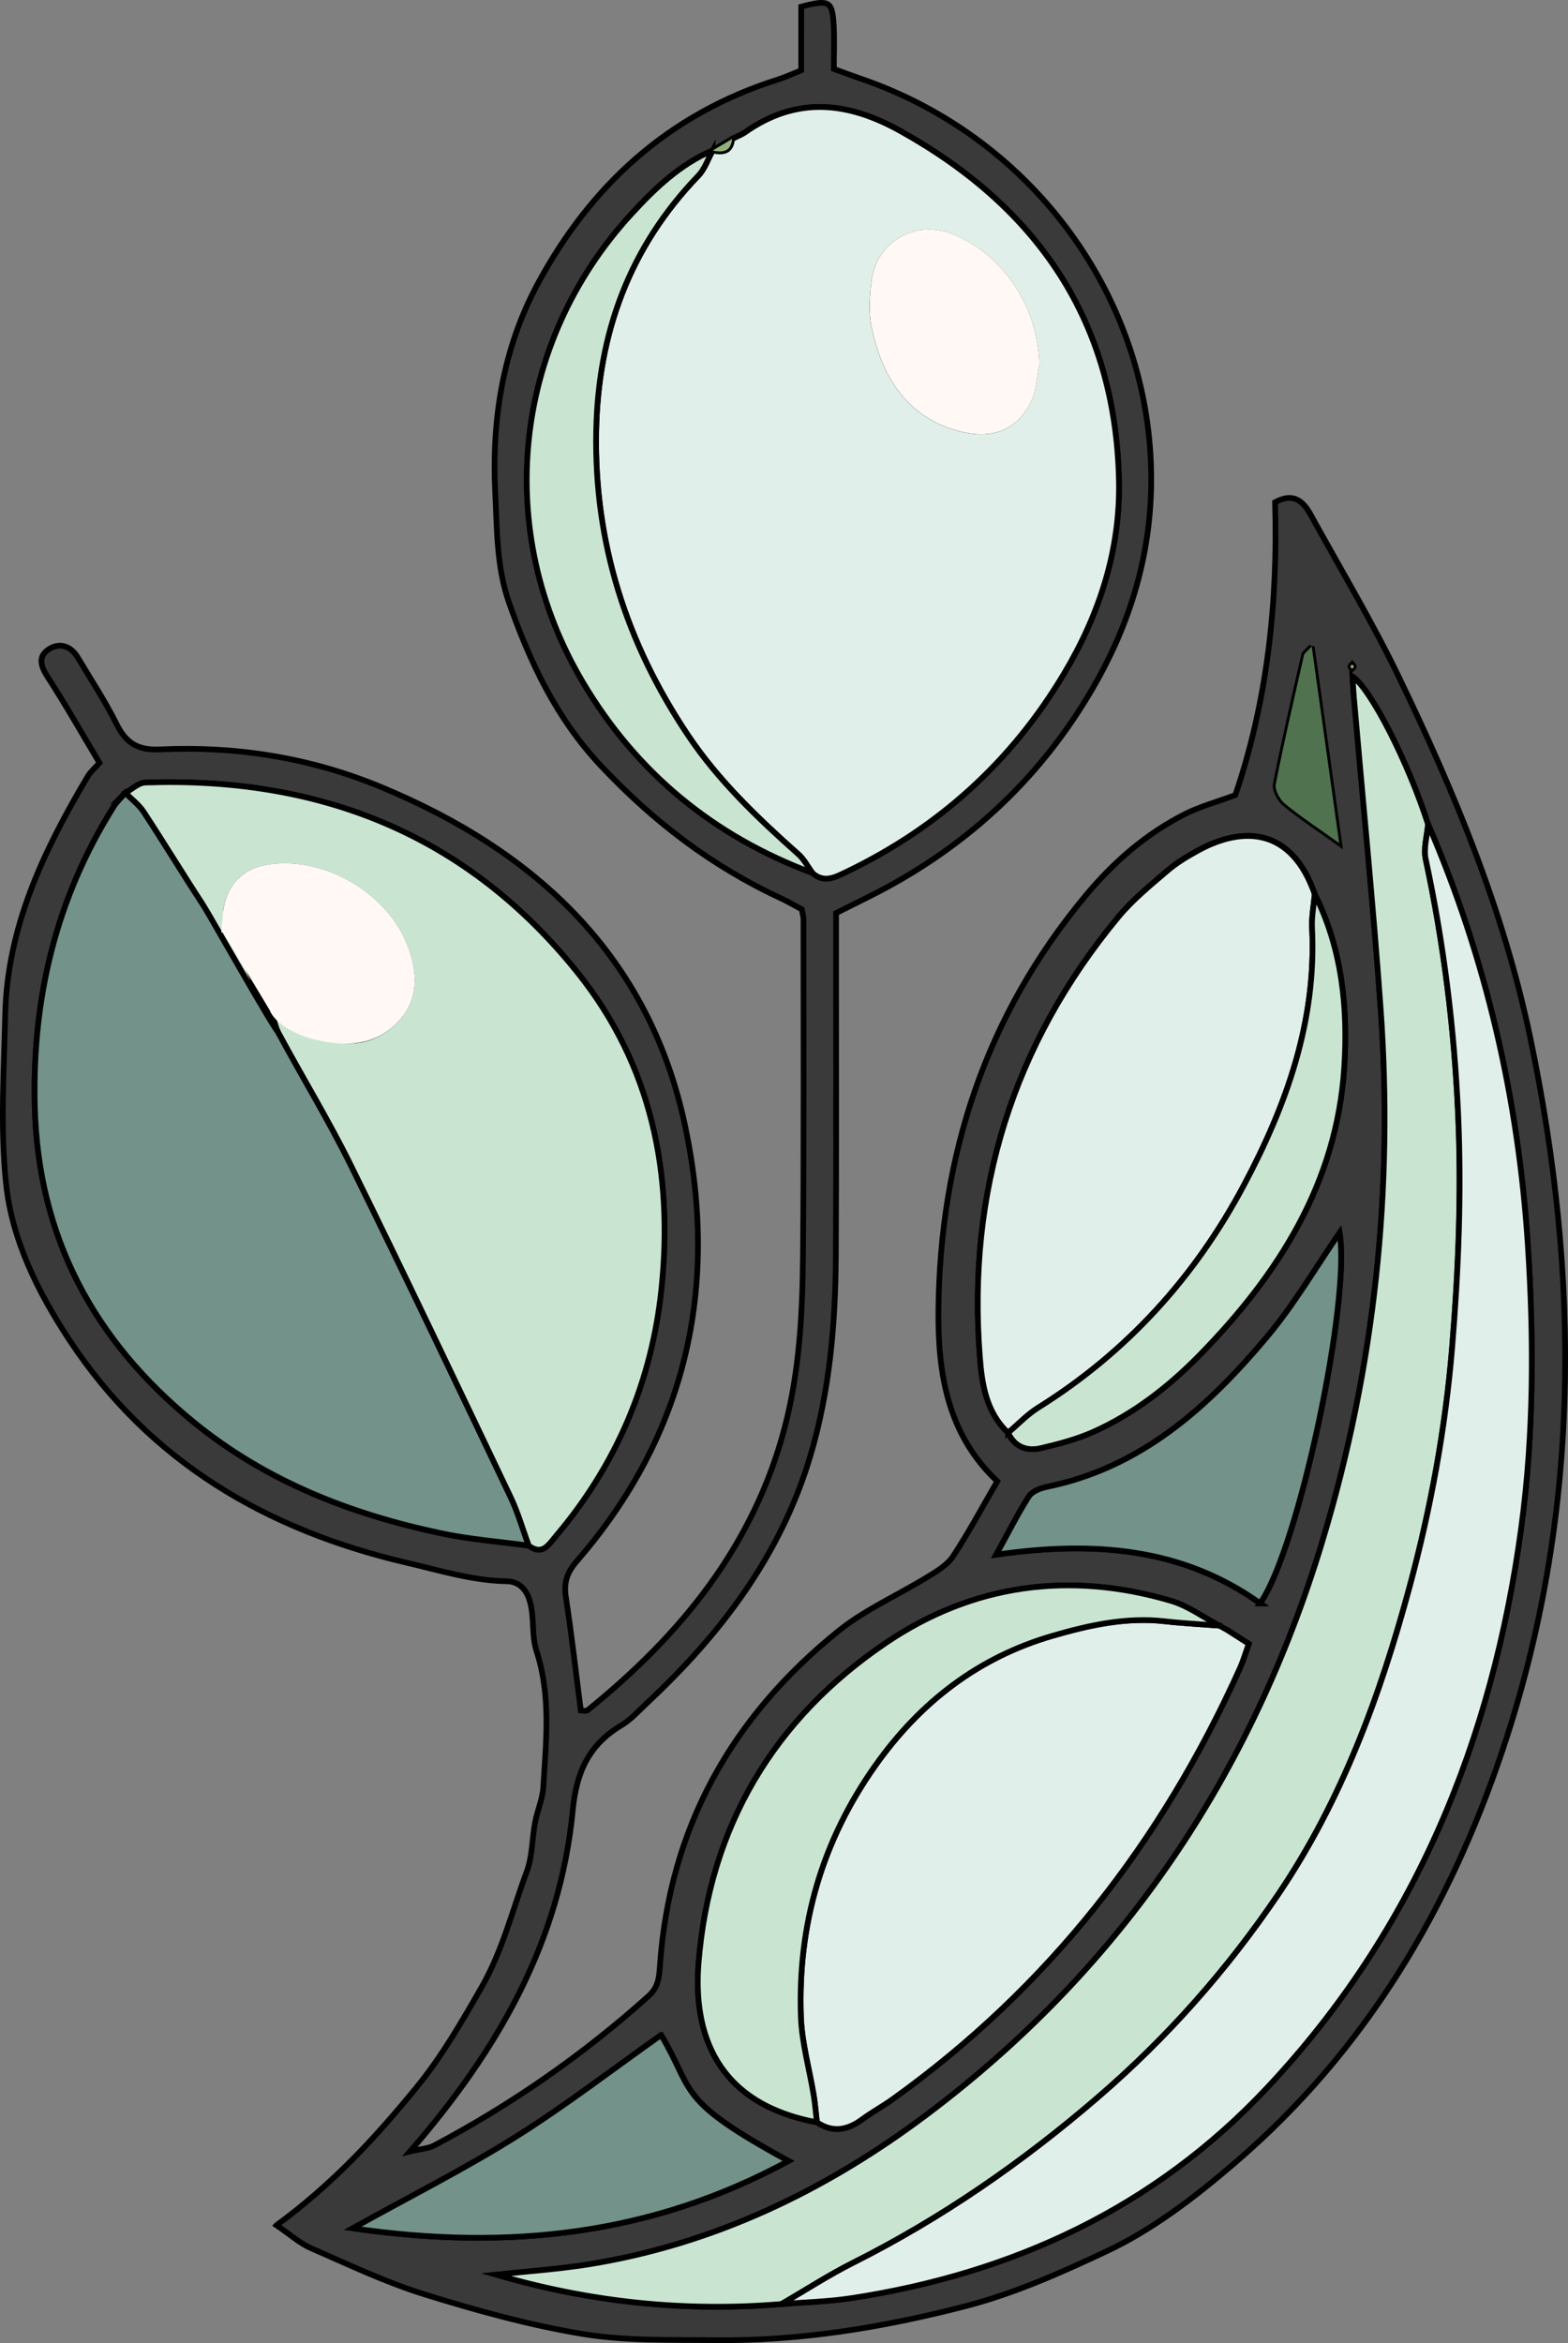
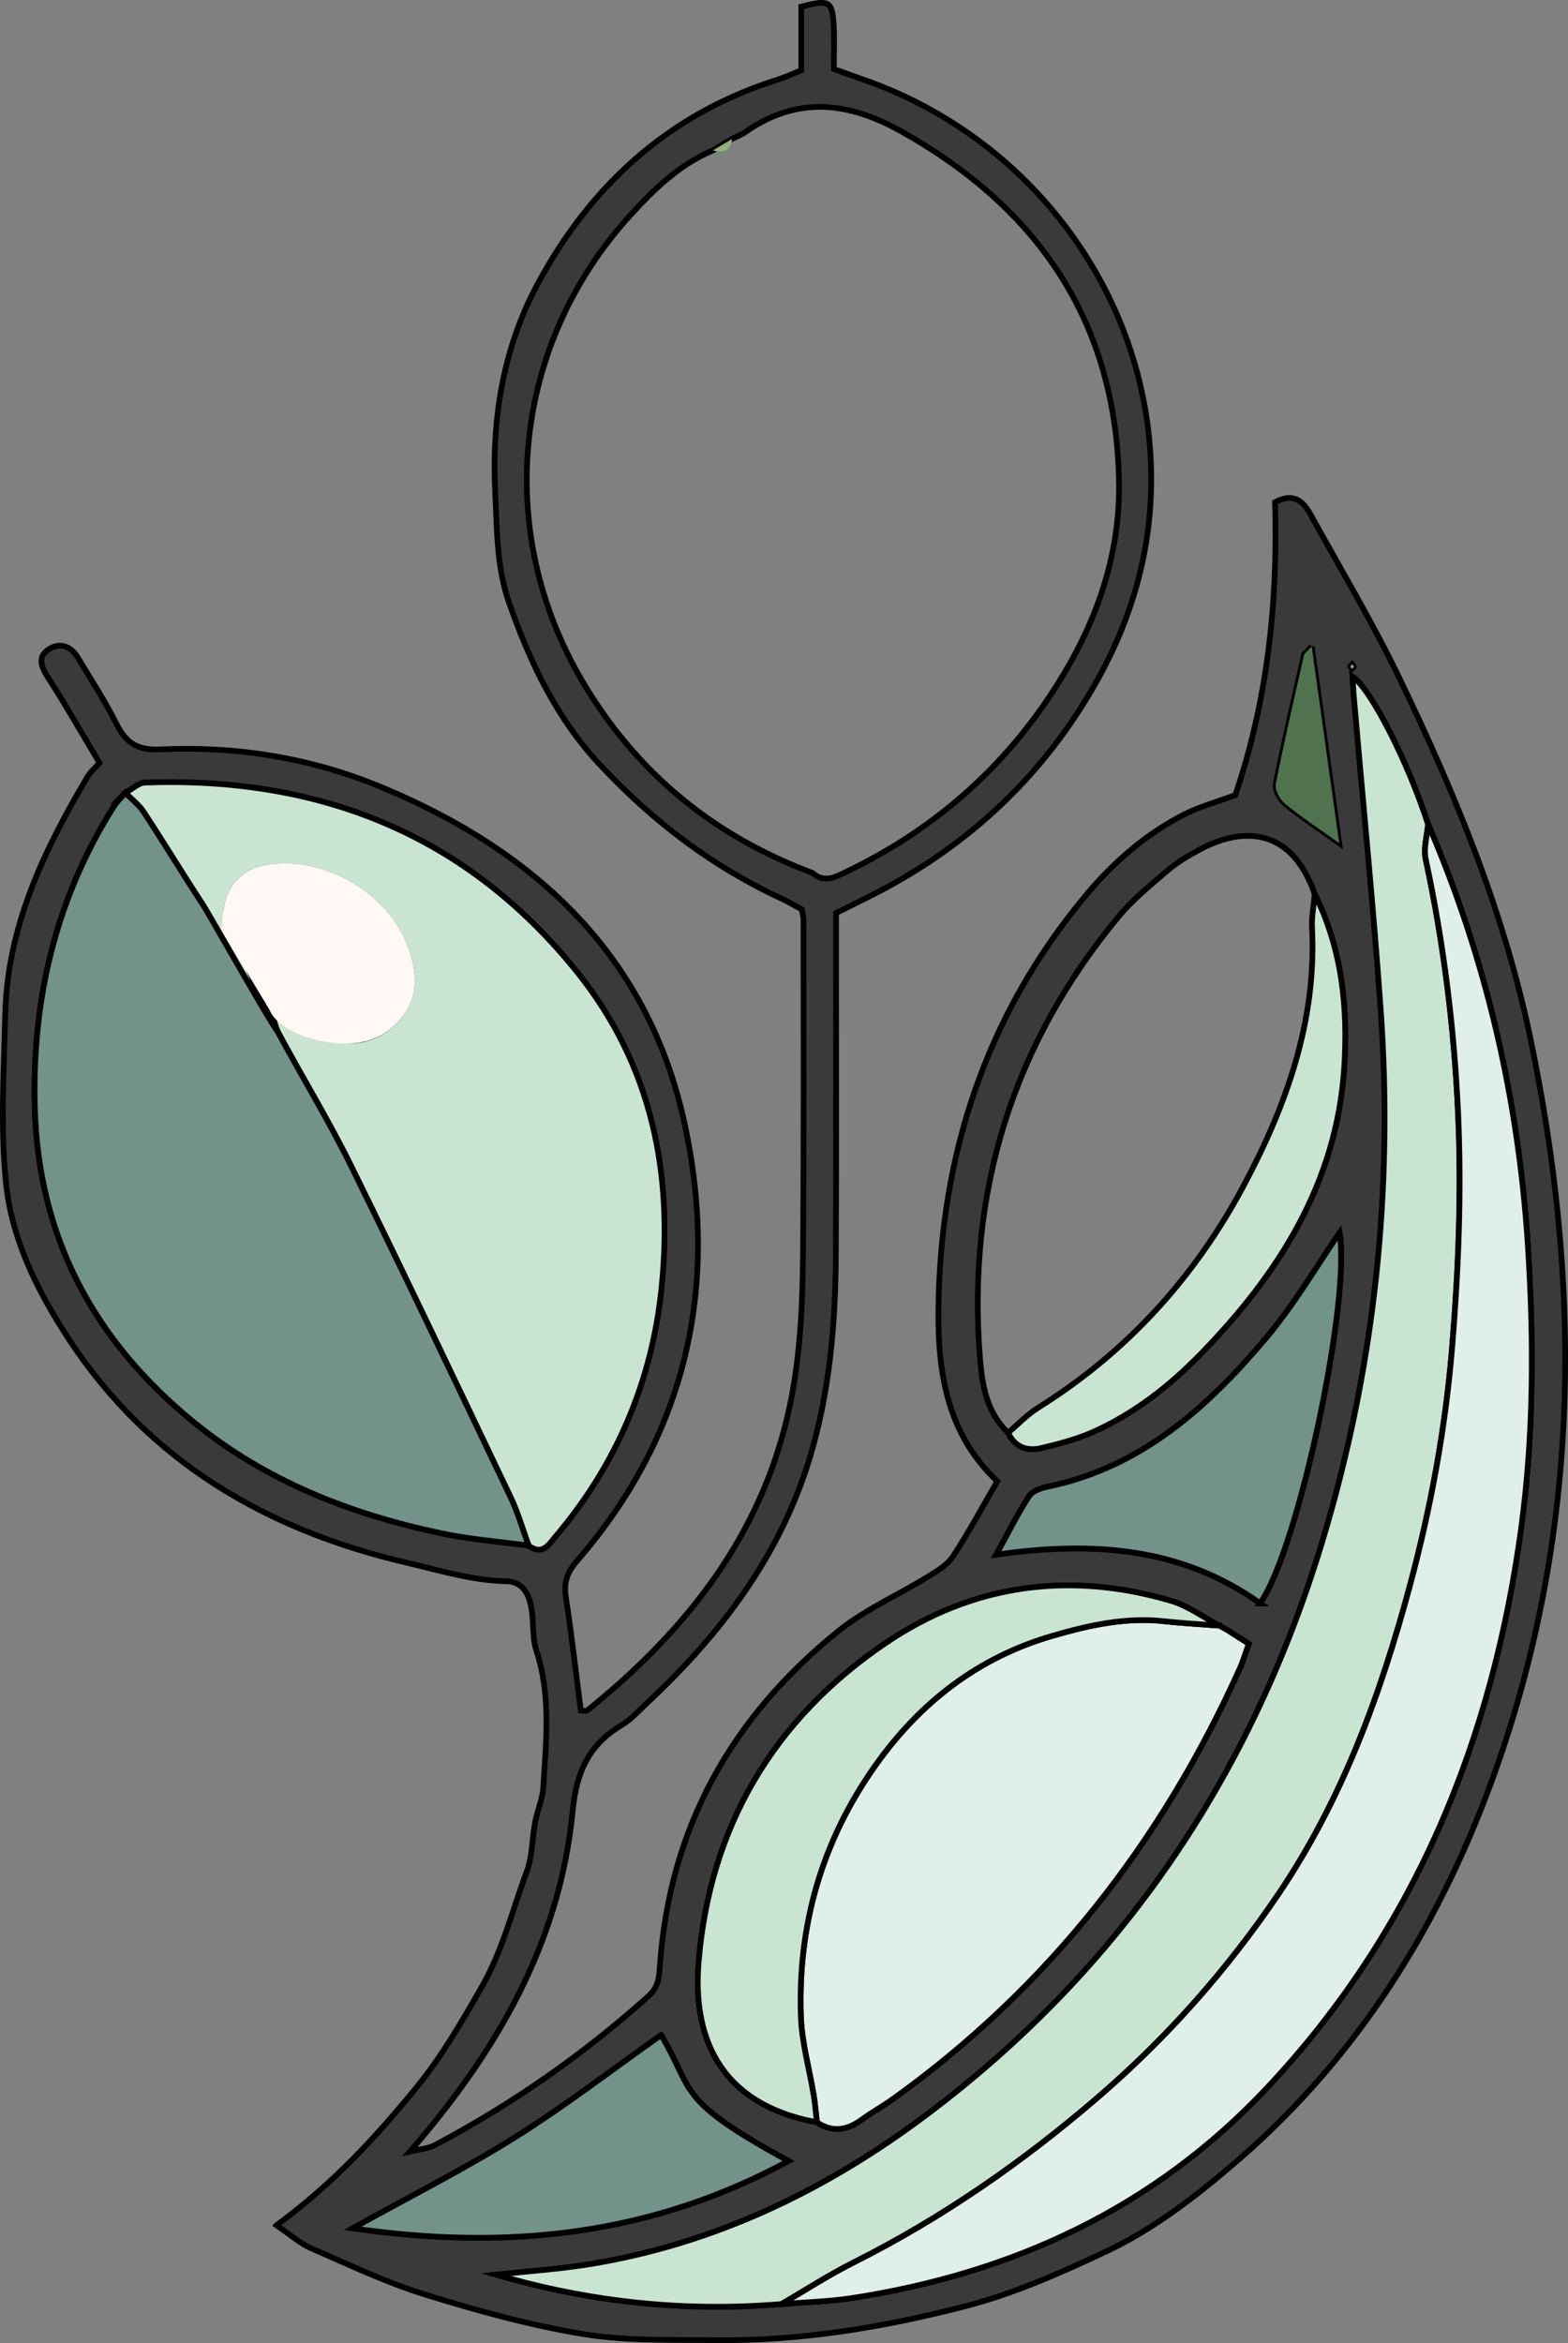
<svg xmlns="http://www.w3.org/2000/svg" id="Layer_2" viewBox="0 0 275.43 411.39">
  <rect x="0" y="0" width="275.43" height="411.39" fill="#808080" stroke="none" />
  <defs>
    <style>.cls-1{fill:#72928a;}.cls-1,.cls-2,.cls-3,.cls-4,.cls-5{stroke-miterlimit:10;}.cls-1,.cls-3,.cls-4,.cls-5{stroke:#000;}.cls-2{fill:#fff8f4;stroke:#fff8f4;}.cls-3{fill:#e0efe9;}.cls-4{fill:#c9e5d1;}.cls-5{fill:#3a3a3a;}.cls-6{fill:#51724f;}.cls-6,.cls-7{stroke-width:0px;}.cls-7{fill:#91b17b;}</style>
  </defs>
  <g id="Layer_1-2">
    <path class="cls-5" d="m48.58,390.7c10.05-7.37,17.52-15.57,24.57-24.18,4.45-5.45,7.94-11.49,11.44-17.6,3.69-6.45,5.41-13.51,7.94-20.31,1-2.69.92-5.76,1.46-8.64.39-2.07,1.32-4.07,1.44-6.14.48-8.03,1.4-16.05-1.21-24.02-.88-2.68-.3-5.78-1.17-8.74-.71-2.4-2.27-3.4-3.97-3.43-6.08-.1-11.81-1.9-17.61-3.25-24.57-5.73-45.17-17.68-59.31-39.16-5.48-8.33-10.03-17.42-11.09-27.33-1.04-9.79-.38-19.78-.16-29.67.34-15.46,6.77-28.9,14.47-41.86.53-.89,1.37-1.59,2.1-2.42-3.05-5.09-5.9-10.13-9.05-14.99-1.28-1.97-1.87-3.74.26-5.04,1.9-1.16,3.82-.43,5.01,1.58,2.29,3.85,4.78,7.61,6.77,11.62,1.65,3.33,3.74,4.64,7.58,4.46,13.38-.62,26.38,1.43,38.81,6.57,27.35,11.32,47.2,29.78,53.5,59.61,5.96,28.23.23,54.14-19.02,76.33-1.7,1.96-2.34,3.73-1.95,6.28,1.01,6.58,1.76,13.2,2.63,19.93.22,0,.9.22,1.21-.03,16.36-13.21,29.18-28.89,34.63-49.72,2.58-9.87,3.1-19.97,3.19-30.07.17-19.68.09-39.35.09-59.03,0-.52-.17-1.04-.29-1.78-1.19-.63-2.42-1.36-3.7-1.96-12.11-5.61-22.43-13.5-31.6-23.26-7.83-8.32-12.45-18.17-16.14-28.65-2.19-6.22-2.1-12.83-2.42-19.29-.64-12.79,1.33-25.25,7.42-36.59,9.33-17.36,23.04-29.88,42.15-35.93,1.36-.43,2.66-1.03,4.18-1.64V1.17c4.9-1.28,5.45-1,5.7,3.18.15,2.5.03,5.02.03,7.76,1.72.62,3.2,1.18,4.69,1.69,31.07,10.6,51.92,40.02,51.03,72.29-.34,12.51-4.03,24.12-10.33,34.9-9.46,16.21-22.76,28.28-39.53,36.6-1.76.87-3.51,1.75-5.47,2.73,0,4.05,0,8.01,0,11.97,0,16.07.05,32.13-.04,48.2-.07,11.94-1.07,23.8-4.53,35.31-5.19,17.29-15.66,31.1-28.65,43.23-1.45,1.35-2.81,2.9-4.49,3.9-5.7,3.4-7.9,8.2-8.54,14.89-2.19,22.94-13.03,42.04-28.6,59.94,1.95-.47,3.24-.52,4.28-1.07,13.62-7.21,26.17-15.94,37.64-26.24,1.71-1.54,1.85-3.26,1.99-5.29,1.68-24.27,12.63-43.73,31.38-58.81,4.72-3.79,10.46-6.3,15.67-9.5,1.62-1,3.44-2.08,4.44-3.6,2.77-4.21,5.15-8.66,7.77-13.17-8.78-8.25-10.44-19.03-10.34-29.95.25-27.19,8.29-51.82,25.89-72.92,4.9-5.87,10.61-10.85,17.48-14.31,2.55-1.28,5.37-2.04,8.78-3.3,5.58-16.33,7.51-33.76,6.98-51.42,3.26-1.77,4.96-.17,6.26,2.2,5.21,9.45,10.77,18.73,15.46,28.43,9.82,20.31,18.45,41.13,23.1,63.34,8.8,42.06,8.95,83.89-4.82,125.03-9.41,28.11-24.19,52.95-46.98,72.51-7.01,6.02-14.43,11.75-22.68,15.62-7.99,3.75-16.13,7.4-24.92,9.66-14.46,3.72-28.96,6.09-43.86,5.92-7.73-.09-15.59.16-23.16-1.09-9.39-1.55-18.66-4.12-27.77-6.95-6.86-2.13-13.42-5.26-20.03-8.14-1.92-.84-3.56-2.34-6-4ZM125.19,26.42h0c-5.77,2.44-10.19,6.69-14.31,11.19-20.87,22.76-24.28,55.59-8.47,82.19,9.44,15.9,22.97,27,40.3,33.46,2.06,1.83,3.99.76,5.98-.2,16.2-7.79,28.98-19.35,38.21-34.79,6.23-10.42,9.91-21.73,9.66-33.88-.58-27.97-14.24-47.94-38.37-61.39-9.25-5.16-18.2-6.16-27.25.18-.71.5-1.56.8-2.34,1.2-1.13.68-2.27,1.35-3.4,2.03Zm89.02,259.02h-.02c-2.82-1.49-5.49-3.48-8.48-4.36-17.77-5.24-34.78-2.97-50.06,7.36-19.75,13.36-31.01,32.37-32.93,56.2-.98,12.23,2.98,24.68,20.78,27.99,2.78,1.88,5.36,1.37,7.93-.51,1.74-1.28,3.65-2.31,5.4-3.57,27.3-19.57,47.21-45.1,60.95-75.61.58-1.29.98-2.65,1.58-4.32-1.31-.84-2.48-1.59-3.64-2.33-.5-.28-1.01-.56-1.51-.84Zm-37.13-33.88c1.17,2.53,3.33,3.28,5.79,2.7,3.13-.74,6.29-1.56,9.21-2.87,7.14-3.2,13.25-7.96,18.69-13.52,13.79-14.1,24.02-30.14,25.35-50.41.68-10.45-.37-20.82-5.17-30.45-4.08-11.79-12.69-11.97-20.47-7.71-1.89,1.03-3.78,2.16-5.4,3.55-3,2.58-6.13,5.11-8.63,8.13-18.57,22.42-26.58,48.28-24.33,77.23.37,4.73,1.09,9.72,4.96,13.33Zm73.77-106.84c-3.44-10.73-9.96-23.64-13.26-25.94.08,1.23.12,2.29.21,3.34,1.59,18.32,3.42,36.62,4.73,54.96,2.28,31.79-1.04,63.08-10.25,93.59-12.37,40.93-35.19,74.88-69.51,100.64-17.66,13.26-37.24,22.68-59.27,26.25-5.41.87-10.89,1.23-16.34,1.82,16.45,4.82,33.14,6.58,50.15,5.16,4.12-.34,8.29-.44,12.37-1.07,28.3-4.36,53.08-15.81,72.89-36.92,26-27.7,39.61-61.09,44.64-98.32,2.23-16.51,2.24-33.1,1.16-49.7-1.66-25.6-7.32-50.24-17.51-73.82Zm-228.82-5.52c-.69.81-1.5,1.54-2.06,2.43-10.1,16.04-14.31,33.59-13.87,52.49.54,22.99,10.33,41.21,27.89,55.56,12.72,10.4,27.58,16.17,43.45,19.53,5.07,1.07,10.28,1.47,15.43,2.18,2.42,1.77,3.49-.18,4.77-1.69,10.7-12.63,16.88-27.27,18.56-43.65,2.05-20.11-1.76-38.96-14.59-55.07-19.43-24.41-45.35-34.65-76.12-33.58-1.18.04-2.31,1.18-3.47,1.81Zm199.32,142.31c6.84-9.75,15.98-53.44,13.96-65.05-4.14,6.01-7.96,12.57-12.77,18.3-10.34,12.31-22.05,22.9-38.58,26.29-1.16.24-2.63.79-3.21,1.68-1.92,2.96-3.49,6.14-5.75,10.24,17.19-2.48,32.71-1.2,46.36,8.54Zm-105.22,75.8c-8.5,6-16.77,12.38-25.56,17.9-8.88,5.58-18.3,10.31-28.6,16.03,27.5,3.98,52.58,1.15,76.54-11.82-19.93-10.84-16.4-12.04-22.37-22.11Zm114.28-243.8c-.89.96-1.27,1.19-1.34,1.48-1.71,7.54-3.48,15.08-4.97,22.66-.2,1.04.71,2.72,1.63,3.47,2.83,2.32,5.91,4.33,9.51,6.91-1.62-11.59-3.18-22.73-4.83-34.53Zm7.11,3.15c-.11.12-.31.24-.32.36,0,.13.18.26.28.39.12-.12.31-.24.32-.36,0-.13-.18-.26-.28-.39Z" />
-     <path class="cls-3" d="m128.59,24.4c.78-.4,1.63-.7,2.34-1.2,9.05-6.34,18-5.34,27.25-.18,24.12,13.44,37.78,33.41,38.37,61.39.25,12.15-3.43,23.46-9.66,33.88-9.23,15.44-22,27-38.21,34.79-1.98.95-3.92,2.03-5.98.2-.81-1.1-1.45-2.39-2.45-3.27-7.15-6.35-14.06-12.94-19.4-20.91-10.8-16.09-16.49-33.78-16.13-53.31.32-17.26,5.84-32.38,17.94-44.93,1.14-1.19,1.7-2.94,2.53-4.44,0,0,0,.01,0,.01,1.77.39,3.2.21,3.4-2.03Zm53.48,39.47c-.31-9.73-6.01-18.53-14.65-22.19-6.41-2.72-13.16,1.11-13.9,8.03-.26,2.49-.46,5.11.04,7.52,1.58,7.74,5.29,14.47,12.93,17.33,6.9,2.58,11.8.94,14.27-4.48.86-1.88.89-4.13,1.3-6.21Z" />
    <path class="cls-1" d="m92.88,271.38c-5.15-.71-10.36-1.1-15.43-2.18-15.87-3.36-30.73-9.14-43.45-19.53-17.56-14.35-27.35-32.57-27.89-55.56-.45-18.89,3.77-36.44,13.87-52.49.56-.89,1.37-1.62,2.06-2.43,1.08,1.1,2.38,2.07,3.21,3.34,3.53,5.39,6.87,10.9,10.41,16.29,1.05,1.6,2.49,2.93,3.76,4.39,2.72,4.58,5.45,9.16,8.17,13.74.44,1.49.64,3.12,1.36,4.46,4.18,7.75,8.78,15.28,12.67,23.17,9.54,19.34,18.79,38.83,28.08,58.29,1.3,2.72,2.13,5.67,3.18,8.51Z" />
    <path class="cls-4" d="m137.3,404.54c-17.01,1.42-33.7-.34-50.15-5.16,5.45-.59,10.94-.95,16.34-1.82,22.03-3.56,41.61-12.99,59.27-26.25,34.31-25.76,57.14-59.71,69.51-100.64,9.22-30.51,12.53-61.8,10.25-93.59-1.32-18.34-3.14-36.64-4.73-54.96-.09-1.05-.14-2.11-.21-3.34,3.3,2.3,9.83,15.21,13.26,25.94-.17,2.05-.83,4.21-.42,6.13,3.18,14.79,5.03,29.81,5.7,44.84.61,13.64.06,27.4-1.07,41.02-1.17,14.13-3.74,28.13-7.45,41.87-5.14,19.06-11.9,37.5-23.02,53.94-9,13.3-19.56,25.26-31.84,35.81-13.2,11.35-27.32,21.13-42.86,28.94-4.32,2.17-8.41,4.83-12.6,7.26Z" />
    <path class="cls-4" d="m92.88,271.38c-1.05-2.84-1.88-5.79-3.18-8.51-9.29-19.47-18.54-38.95-28.08-58.29-3.89-7.89-8.5-15.42-12.67-23.17-.72-1.34-.92-2.97-1.36-4.46,2.79,1.63,5.42,3.69,8.41,4.78,4.84,1.77,9.67,1.4,13.5-2.6,3.59-3.75,3.34-8.18,1.71-12.65-3.41-9.35-14.63-15.81-24.36-14.13-4.03.7-6.63,3.47-7.15,7.65-.13,1.07,8.1,20.15,9.1,21.15-1.26-1.45-12.11-20.72-13.15-22.31-3.53-5.39-6.87-10.9-10.41-16.29-.83-1.27-2.13-2.23-3.21-3.34,1.15-.63,2.29-1.77,3.47-1.81,30.76-1.07,56.69,9.17,76.12,33.58,12.82,16.11,16.64,34.96,14.59,55.07-1.67,16.38-7.86,31.02-18.56,43.65-1.28,1.51-2.35,3.47-4.77,1.69Z" />
    <path class="cls-3" d="m137.3,404.54c4.19-2.43,8.28-5.09,12.6-7.26,15.54-7.81,29.66-17.59,42.86-28.94,12.27-10.55,22.84-22.51,31.84-35.81,11.12-16.44,17.88-34.88,23.02-53.94,3.7-13.74,6.28-27.74,7.45-41.87,1.13-13.62,1.68-27.38,1.07-41.02-.67-15.03-2.52-30.05-5.7-44.84-.41-1.92.25-4.08.42-6.13,10.18,23.57,15.84,48.22,17.51,73.82,1.08,16.6,1.07,33.19-1.16,49.7-5.03,37.22-18.63,70.62-44.64,98.32-19.81,21.1-44.59,32.56-72.89,36.92-4.08.63-8.24.72-12.37,1.07Z" />
    <path class="cls-3" d="m215.72,286.29c1.16.74,2.33,1.49,3.64,2.33-.61,1.67-1,3.04-1.58,4.32-13.74,30.5-33.65,56.04-60.95,75.61-1.75,1.26-3.67,2.29-5.4,3.57-2.57,1.89-5.15,2.39-7.93.51-.18-1.58-.3-3.16-.56-4.73-.75-4.6-2.08-9.17-2.25-13.78-.58-16.12,3.69-30.9,13.08-44.14,7.86-11.09,18.06-18.99,31.16-22.78,6.37-1.84,12.88-3.3,19.64-2.54,3.19.36,6.41.52,9.62.77,0,0,.02.01.02.01.5.28,1.01.56,1.51.84Z" />
-     <path class="cls-3" d="m177.08,251.56c-3.87-3.61-4.6-8.6-4.96-13.33-2.25-28.96,5.77-54.82,24.33-77.23,2.5-3.02,5.63-5.56,8.63-8.13,1.62-1.39,3.52-2.52,5.4-3.55,7.78-4.26,16.39-4.08,20.47,7.71-.17,1.96-.57,3.93-.48,5.88.83,16.36-4.51,31.19-11.98,45.23-8.57,16.09-20.55,29.32-36.16,39.06-1.92,1.2-3.51,2.91-5.25,4.38Z" />
    <path class="cls-4" d="m214.18,285.43c-3.21-.25-6.42-.41-9.62-.77-6.76-.76-13.27.69-19.64,2.54-13.1,3.79-23.3,11.69-31.16,22.78-9.38,13.24-13.66,28.02-13.08,44.14.17,4.61,1.5,9.18,2.25,13.78.26,1.56.37,3.15.56,4.73-17.8-3.31-21.76-15.76-20.78-27.99,1.91-23.83,13.17-42.84,32.93-56.2,15.27-10.33,32.29-12.6,50.06-7.36,2.99.88,5.66,2.87,8.48,4.35Z" />
    <path class="cls-1" d="m221.35,281.51c-13.65-9.75-29.16-11.02-46.36-8.54,2.26-4.1,3.84-7.28,5.75-10.24.58-.89,2.05-1.45,3.21-1.68,16.53-3.39,28.24-13.98,38.58-26.29,4.81-5.73,8.63-12.29,12.77-18.3,2.02,11.62-7.12,55.31-13.96,65.05Z" />
-     <path class="cls-4" d="m125.19,26.41c-.83,1.49-1.38,3.25-2.53,4.44-12.1,12.56-17.62,27.67-17.94,44.93-.36,19.52,5.33,37.21,16.13,53.31,5.34,7.97,12.26,14.56,19.4,20.91,1,.89,1.64,2.17,2.45,3.27-17.33-6.46-30.86-17.56-40.3-33.46-15.8-26.6-12.4-59.43,8.47-82.19,4.13-4.5,8.54-8.75,14.31-11.21Z" />
    <path class="cls-1" d="m116.13,357.31c5.97,10.07,2.44,11.26,22.37,22.11-23.96,12.98-49.03,15.8-76.54,11.82,10.31-5.73,19.72-10.46,28.6-16.03,8.8-5.52,17.06-11.89,25.56-17.9Z" />
    <path class="cls-4" d="m177.08,251.56c1.74-1.47,3.34-3.18,5.25-4.38,15.61-9.74,27.59-22.96,36.16-39.06,7.48-14.04,12.81-28.87,11.98-45.23-.1-1.95.3-3.92.48-5.88,4.8,9.62,5.85,20,5.17,30.45-1.33,20.27-11.56,36.31-25.35,50.41-5.44,5.56-11.55,10.32-18.69,13.52-2.92,1.31-6.08,2.13-9.21,2.87-2.46.58-4.62-.17-5.79-2.7Z" />
    <path class="cls-6" d="m230.41,113.51c1.65,11.8,3.21,22.94,4.83,34.53-3.6-2.58-6.68-4.59-9.51-6.91-.92-.75-1.83-2.44-1.63-3.47,1.49-7.59,3.26-15.12,4.97-22.66.07-.29.45-.52,1.34-1.48Z" />
    <path class="cls-7" d="m128.59,24.4c-.2,2.24-1.64,2.41-3.4,2.03,1.13-.68,2.27-1.35,3.4-2.03Z" />
    <path class="cls-7" d="m237.53,116.67c.1.13.29.27.28.39,0,.13-.21.24-.32.36-.1-.13-.29-.27-.28-.39,0-.13.21-.24.32-.36Z" />
    <path class="cls-7" d="m215.72,286.29c-.5-.28-1.01-.56-1.51-.84.5.28,1.01.56,1.51.84Z" />
-     <path class="cls-2" d="m182.07,63.86c-.41,2.08-.44,4.33-1.3,6.21-2.48,5.42-7.37,7.06-14.27,4.48-7.65-2.86-11.35-9.59-12.93-17.33-.49-2.41-.3-5.04-.04-7.52.73-6.92,7.48-10.75,13.9-8.03,8.63,3.66,14.34,12.47,14.65,22.19Z" />
-     <path class="cls-2" d="m39.41,163.21c.1-1.08.17-2.15.3-3.22.51-4.18,3.11-6.95,7.15-7.65,9.72-1.68,20.95,4.78,24.36,14.13,1.63,4.47,1.88,8.91-1.71,12.65-3.84,4.01-8.66,4.14-13.69,3.02-4.19-.94-7.3-3.1-8-5-2.72-4.58-5.67-9.35-8.4-13.93Z" />
+     <path class="cls-2" d="m39.41,163.21c.1-1.08.17-2.15.3-3.22.51-4.18,3.11-6.95,7.15-7.65,9.72-1.68,20.95,4.78,24.36,14.13,1.63,4.47,1.88,8.91-1.71,12.65-3.84,4.01-8.66,4.14-13.69,3.02-4.19-.94-7.3-3.1-8-5-2.72-4.58-5.67-9.35-8.4-13.93" />
  </g>
</svg>